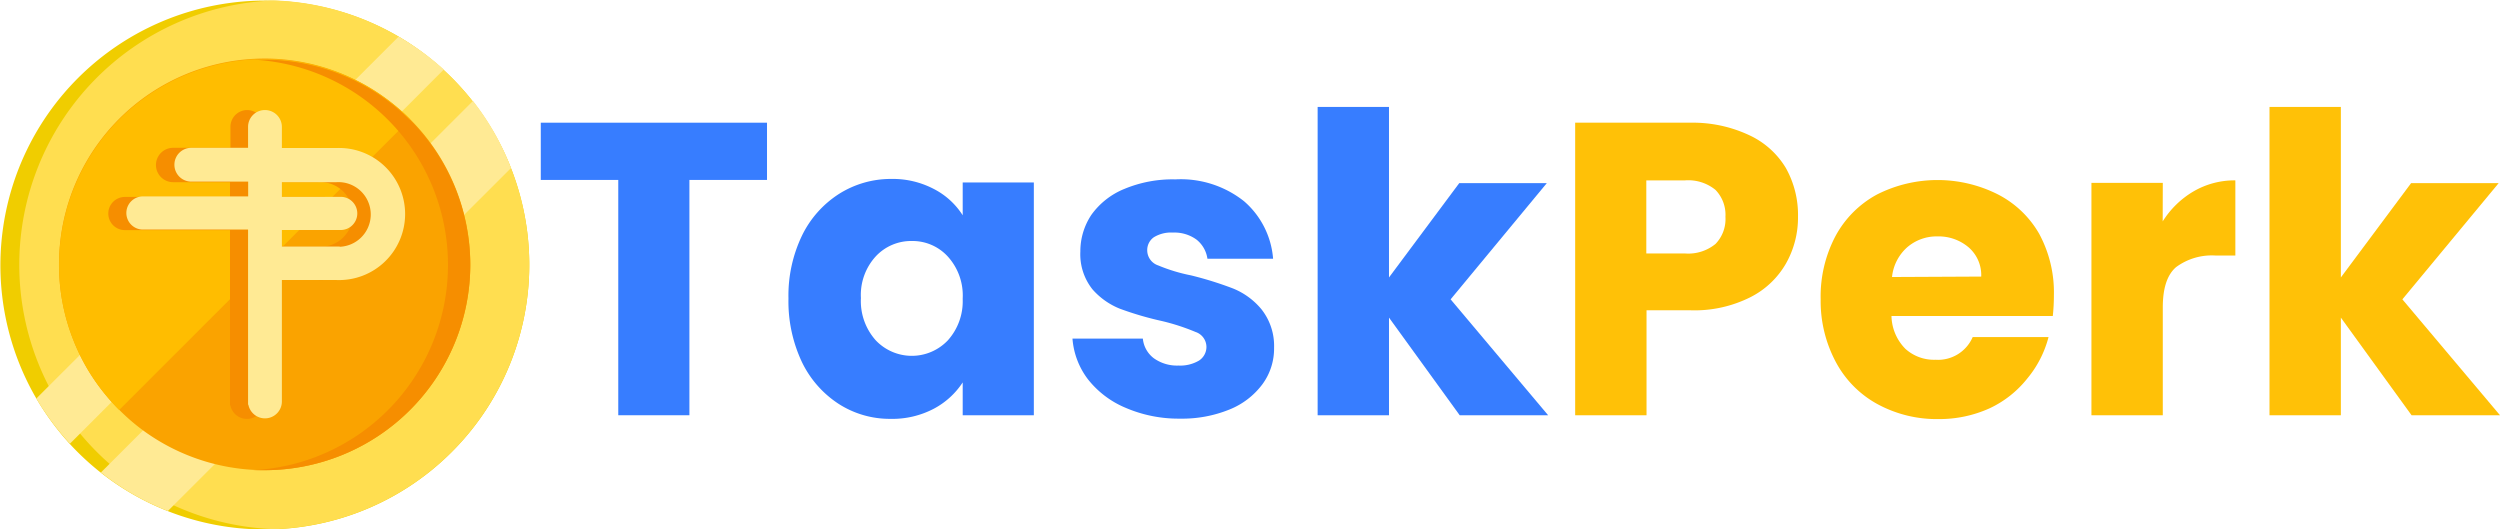
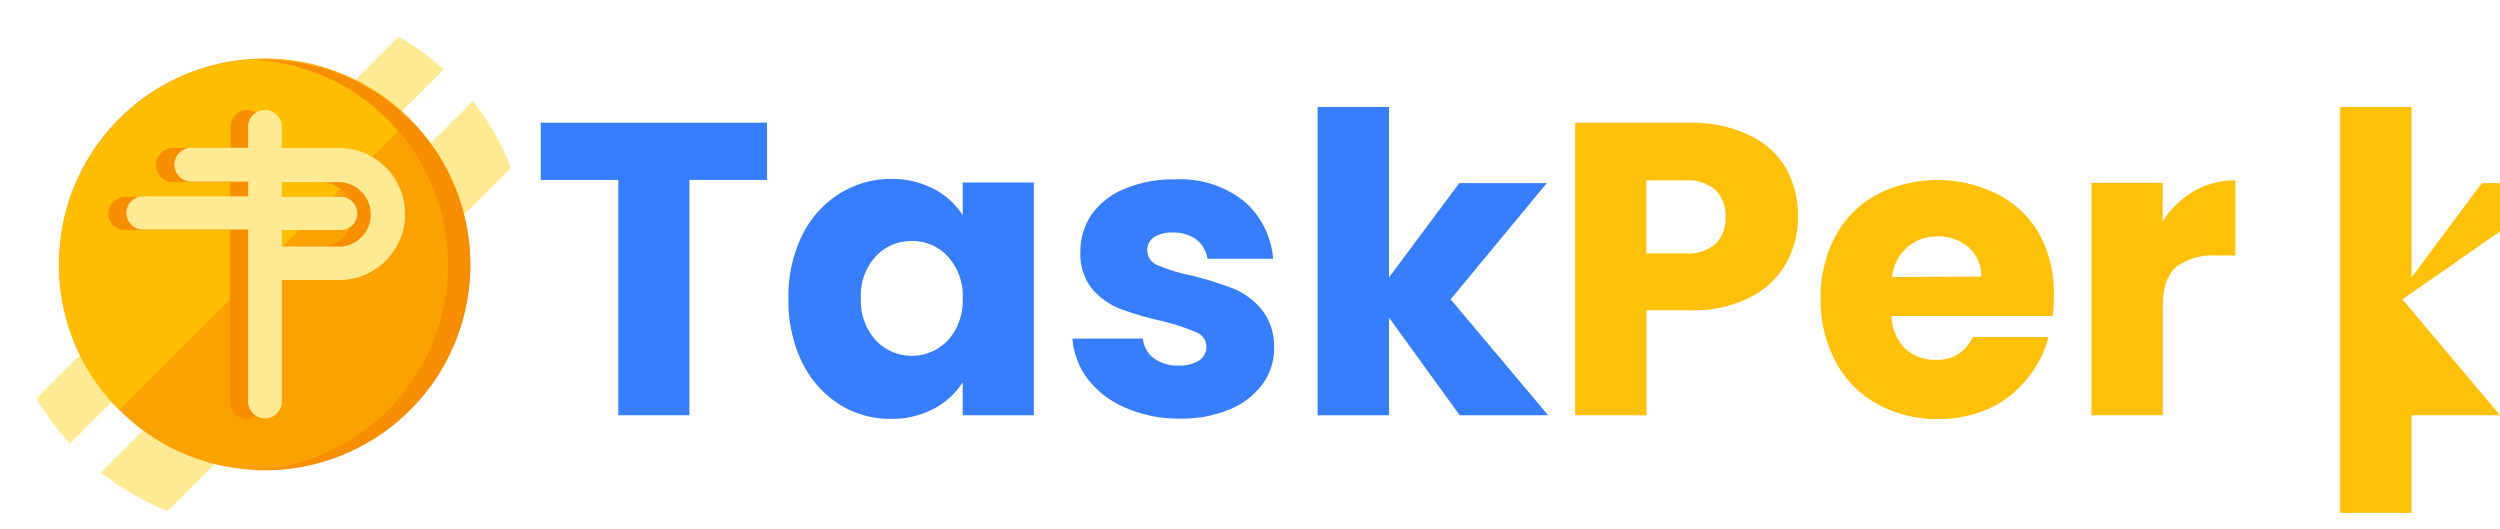
<svg xmlns="http://www.w3.org/2000/svg" id="Layer_1" data-name="Layer 1" viewBox="0 0 228.42 48.35">
  <defs>
    <style>.cls-1{fill:none;}.cls-2{clip-path:url(#clip-path);}.cls-3{fill:#f0cd00;}.cls-4{clip-path:url(#clip-path-2);}.cls-5{fill:#ffde50;}.cls-11,.cls-6{fill:#ffea94;}.cls-7{fill:#faa300;}.cls-8{fill:#ffbd00;}.cls-10,.cls-9{fill:#f68e00;}.cls-10{stroke:#f68e00;}.cls-10,.cls-11{stroke-miterlimit:10;stroke-width:0.59px;}.cls-11{stroke:#ffea94;}.cls-12{fill:#377dff;}.cls-13{fill:#ffc107;}</style>
    <clipPath id="clip-path" transform="translate(-0.18 -0.65)">
-       <rect class="cls-1" x="0.18" y="0.65" width="48.36" height="48.35" />
-     </clipPath>
+       </clipPath>
    <clipPath id="clip-path-2" transform="translate(-0.18 -0.65)">
-       <rect class="cls-1" x="1.67" y="0.65" width="46.88" height="48.35" />
-     </clipPath>
+       </clipPath>
  </defs>
  <g class="cls-2">
    <path class="cls-3" d="M48.54,24.82a24.18,24.18,0,0,1-42,16.37A24.46,24.46,0,0,1,3.5,37.06,24.19,24.19,0,0,1,36.6,4,24.2,24.2,0,0,1,48.54,24.82Z" transform="translate(-0.18 -0.65)" />
  </g>
  <g class="cls-4">
    <path class="cls-5" d="M48.54,24.82A24.17,24.17,0,0,1,25.26,49a24.17,24.17,0,0,1,0-48.31A24.16,24.16,0,0,1,48.54,24.82Z" transform="translate(-0.18 -0.65)" />
  </g>
  <path class="cls-6" d="M40.73,7,6.57,41.19A24.46,24.46,0,0,1,3.5,37.06L36.6,4A23.88,23.88,0,0,1,40.73,7Z" transform="translate(-0.18 -0.65)" />
  <path class="cls-6" d="M46.87,16,15.52,47.34A23.84,23.84,0,0,1,9.4,43.82l34-33.95A23.67,23.67,0,0,1,46.87,16Z" transform="translate(-0.18 -0.65)" />
  <path class="cls-7" d="M43.15,24.82a18.79,18.79,0,0,1-28.64,16,18.41,18.41,0,0,1-3.43-2.72A18.72,18.72,0,0,1,9,35.64a18.38,18.38,0,0,1-2.12-3.93,18.63,18.63,0,0,1-1.31-6.66v-.23A18.78,18.78,0,0,1,24.37,6h.23A18.71,18.71,0,0,1,35.19,9.46a19.48,19.48,0,0,1,2.46,2.08,18.78,18.78,0,0,1,5.5,13.28Z" transform="translate(-0.18 -0.65)" />
  <path class="cls-8" d="M37.65,11.54,11.07,38.11A19.53,19.53,0,0,1,9,35.65a18.14,18.14,0,0,1-2.12-3.93,18.45,18.45,0,0,1-1.3-6.66v-.23A18.78,18.78,0,0,1,24.36,6.05h.23A18.63,18.63,0,0,1,35.18,9.47,18.06,18.06,0,0,1,37.65,11.54Z" transform="translate(-0.18 -0.65)" />
  <path class="cls-9" d="M43.15,24.82A18.79,18.79,0,0,1,24.36,43.61c-.35,0-.7,0-1.06,0a18.78,18.78,0,0,0,0-37.51l1.06,0A18.81,18.81,0,0,1,43.15,24.82Z" transform="translate(-0.18 -0.65)" />
  <path class="cls-10" d="M29.31,14.47H24v-2.2A1.25,1.25,0,0,0,22.78,11a1.24,1.24,0,0,0-1.25,1.25v2.2H16A1.25,1.25,0,0,0,16,17h5.49v1.94h-9.9a1.22,1.22,0,1,0,0,2.44h9.9v16a1.25,1.25,0,0,0,2.5,0V25.94h5.28a5.74,5.74,0,1,0,0-11.47Zm0,9H24v-2.1H29.7a1.22,1.22,0,1,0,0-2.44H24V17h5.28a3.25,3.25,0,1,1,0,6.49Z" transform="translate(-0.18 -0.65)" />
  <path class="cls-11" d="M30.92,14.47H25.64v-2.2A1.25,1.25,0,0,0,24.39,11a1.24,1.24,0,0,0-1.25,1.25v2.2H17.66a1.25,1.25,0,0,0,0,2.5h5.49v1.94H13.24a1.22,1.22,0,1,0,0,2.44h9.9v16a1.25,1.25,0,0,0,2.5,0V25.94h5.28a5.74,5.74,0,1,0,0-11.47Zm0,9H25.64v-2.1h5.67a1.22,1.22,0,1,0,0-2.44H25.64V17h5.28a3.25,3.25,0,1,1,0,6.49Z" transform="translate(-0.18 -0.65)" />
  <path class="cls-12" d="M70.26,11.86v5.23H63.17v21.5h-6.5V17.09H49.59V11.86Z" transform="translate(-0.18 -0.65)" />
  <path class="cls-12" d="M72.22,27.92a12.66,12.66,0,0,1,1.23-5.73,9.36,9.36,0,0,1,3.37-3.81A8.85,8.85,0,0,1,81.59,17a8.08,8.08,0,0,1,3.92.92,6.81,6.81,0,0,1,2.63,2.4v-3h6.5V38.59h-6.5v-3A7.15,7.15,0,0,1,85.49,38a8.13,8.13,0,0,1-3.94.92,8.64,8.64,0,0,1-4.73-1.36,9.42,9.42,0,0,1-3.37-3.83A13,13,0,0,1,72.22,27.92Zm15.92,0a5.29,5.29,0,0,0-1.36-3.83,4.36,4.36,0,0,0-3.29-1.42,4.41,4.41,0,0,0-3.29,1.4,5.21,5.21,0,0,0-1.36,3.81,5.38,5.38,0,0,0,1.36,3.87,4.54,4.54,0,0,0,6.58,0A5.34,5.34,0,0,0,88.14,28Z" transform="translate(-0.18 -0.65)" />
  <path class="cls-12" d="M108,38.9a12.23,12.23,0,0,1-5-1,8.58,8.58,0,0,1-3.42-2.6,7,7,0,0,1-1.41-3.71h6.43a2.55,2.55,0,0,0,1,1.79,3.64,3.64,0,0,0,2.25.67,3.38,3.38,0,0,0,1.89-.46,1.49,1.49,0,0,0,.67-1.25,1.45,1.45,0,0,0-1-1.36,19.6,19.6,0,0,0-3.08-1,29.46,29.46,0,0,1-3.82-1.12A6.58,6.58,0,0,1,100,27.09a5.14,5.14,0,0,1-1.11-3.46,6,6,0,0,1,1-3.34,6.88,6.88,0,0,1,3-2.37,11.45,11.45,0,0,1,4.67-.88,9.3,9.3,0,0,1,6.29,2,7.73,7.73,0,0,1,2.65,5.25h-6a2.71,2.71,0,0,0-1-1.75,3.42,3.42,0,0,0-2.15-.64,3,3,0,0,0-1.75.43,1.43,1.43,0,0,0-.6,1.21,1.46,1.46,0,0,0,1,1.36,15.64,15.64,0,0,0,3,.91A32.24,32.24,0,0,1,112.82,27a6.56,6.56,0,0,1,2.61,1.9,5.39,5.39,0,0,1,1.16,3.52,5.49,5.49,0,0,1-1.06,3.33,7,7,0,0,1-3,2.31A11.46,11.46,0,0,1,108,38.9Z" transform="translate(-0.18 -0.65)" />
  <path class="cls-12" d="M133.55,38.59l-6.46-8.92v8.92h-6.52V10.42h6.52V26l6.42-8.62h8L132.72,28l8.91,10.59Z" transform="translate(-0.18 -0.65)" />
  <path class="cls-13" d="M164.46,20.46a8.51,8.51,0,0,1-1.09,4.25,7.8,7.8,0,0,1-3.27,3.1A11.36,11.36,0,0,1,154.62,29h-4v9.59h-6.52V11.86h10.54A12.12,12.12,0,0,1,160,13,7.63,7.63,0,0,1,163.35,16,8.76,8.76,0,0,1,164.46,20.46Zm-10.32,3.35a3.93,3.93,0,0,0,2.78-.87,3.26,3.26,0,0,0,.91-2.48,3.26,3.26,0,0,0-.91-2.46,3.93,3.93,0,0,0-2.78-.87H150.6v6.68Z" transform="translate(-0.18 -0.65)" />
  <path class="cls-13" d="M187.84,27.63a17.62,17.62,0,0,1-.1,1.89H173a4.39,4.39,0,0,0,1.27,3,3.89,3.89,0,0,0,2.75,1,3.45,3.45,0,0,0,3.4-2.07h6.93a9.74,9.74,0,0,1-1.93,3.77A9.56,9.56,0,0,1,182,37.94a11.11,11.11,0,0,1-4.69,1,11.33,11.33,0,0,1-5.54-1.34,9.41,9.41,0,0,1-3.82-3.81A11.8,11.8,0,0,1,166.53,28a11.8,11.8,0,0,1,1.35-5.77,9.36,9.36,0,0,1,3.8-3.81,12.24,12.24,0,0,1,11.06,0A9.17,9.17,0,0,1,186.49,22,11.25,11.25,0,0,1,187.84,27.63Zm-6.64-1.71a3.35,3.35,0,0,0-1.15-2.67,4.23,4.23,0,0,0-2.85-1,4.11,4.11,0,0,0-2.77,1,4.2,4.2,0,0,0-1.38,2.71Z" transform="translate(-0.18 -0.65)" />
  <path class="cls-13" d="M197.78,20.88a8.26,8.26,0,0,1,2.83-2.75,7.43,7.43,0,0,1,3.81-1V24h-1.77A5.49,5.49,0,0,0,199,25.06c-.81.7-1.21,1.92-1.21,3.67v9.86h-6.52V17.36h6.52Z" transform="translate(-0.18 -0.65)" />
-   <path class="cls-13" d="M220.52,38.59l-6.46-8.92v8.92h-6.52V10.42h6.52V26l6.42-8.62h8L219.68,28l8.92,10.59Z" transform="translate(-0.18 -0.65)" />
+   <path class="cls-13" d="M220.52,38.59v8.92h-6.52V10.42h6.52V26l6.42-8.62h8L219.68,28l8.92,10.59Z" transform="translate(-0.18 -0.65)" />
</svg>